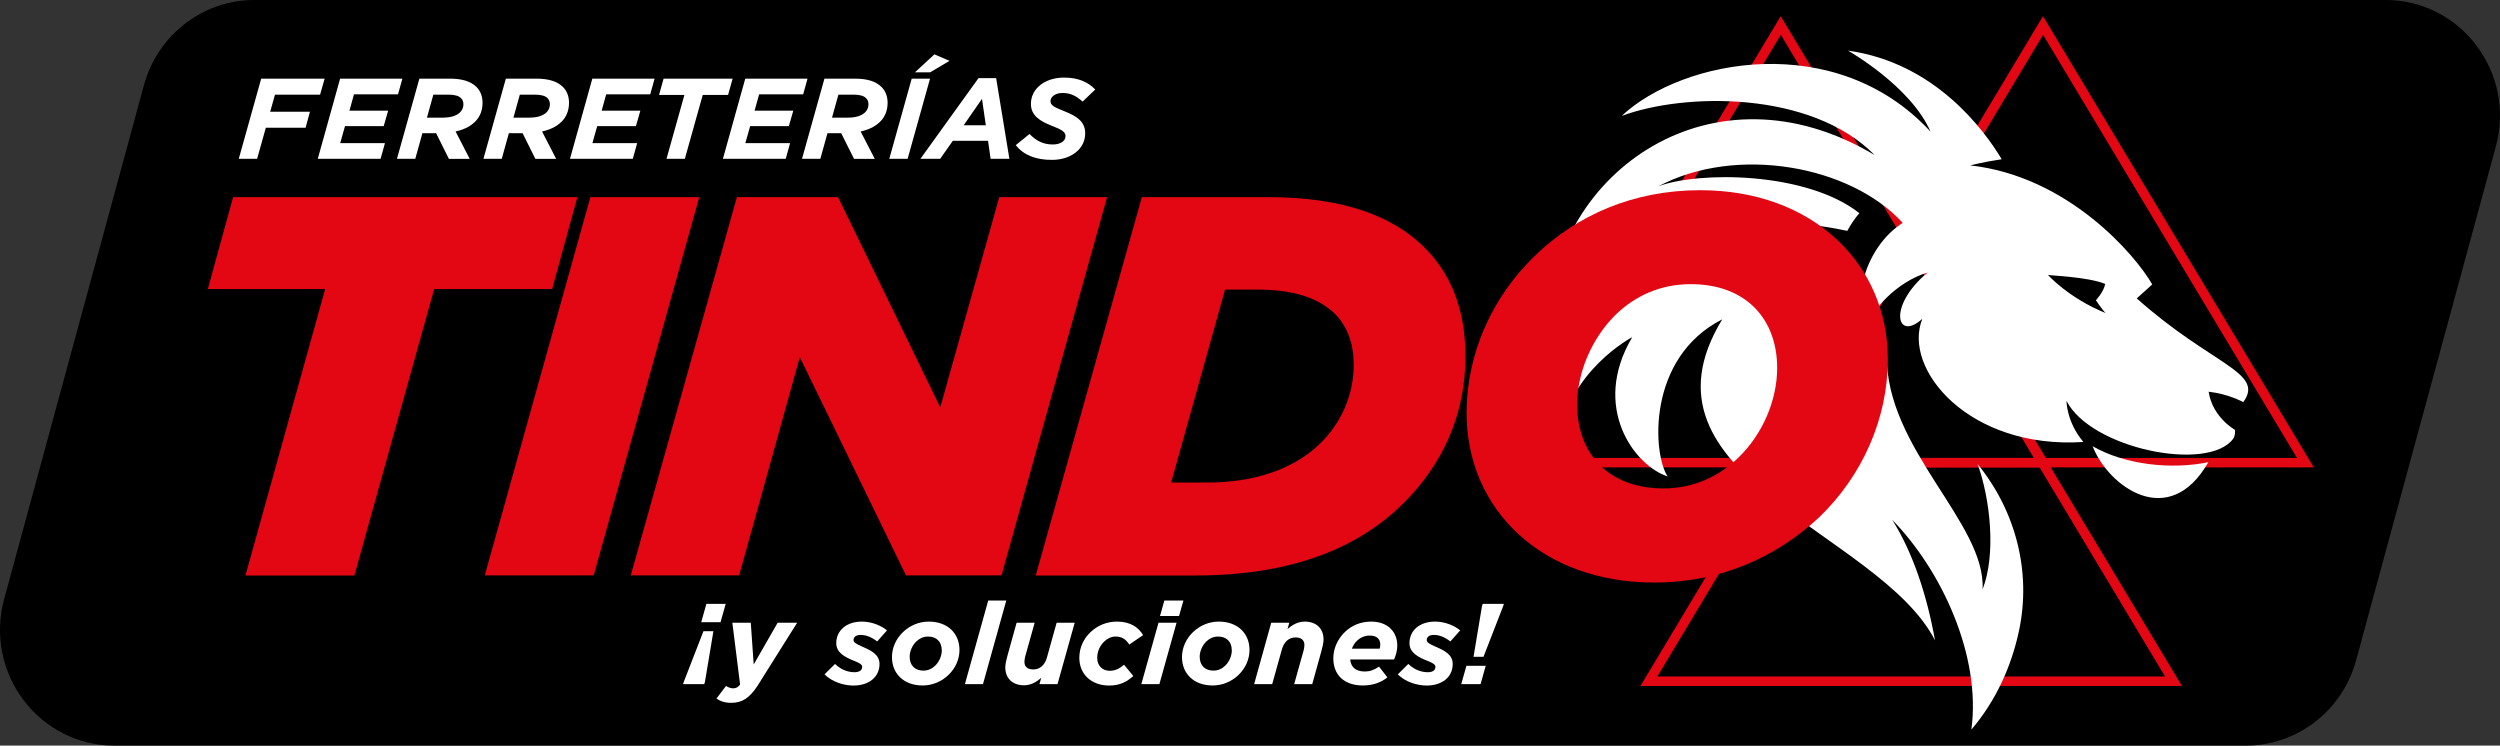
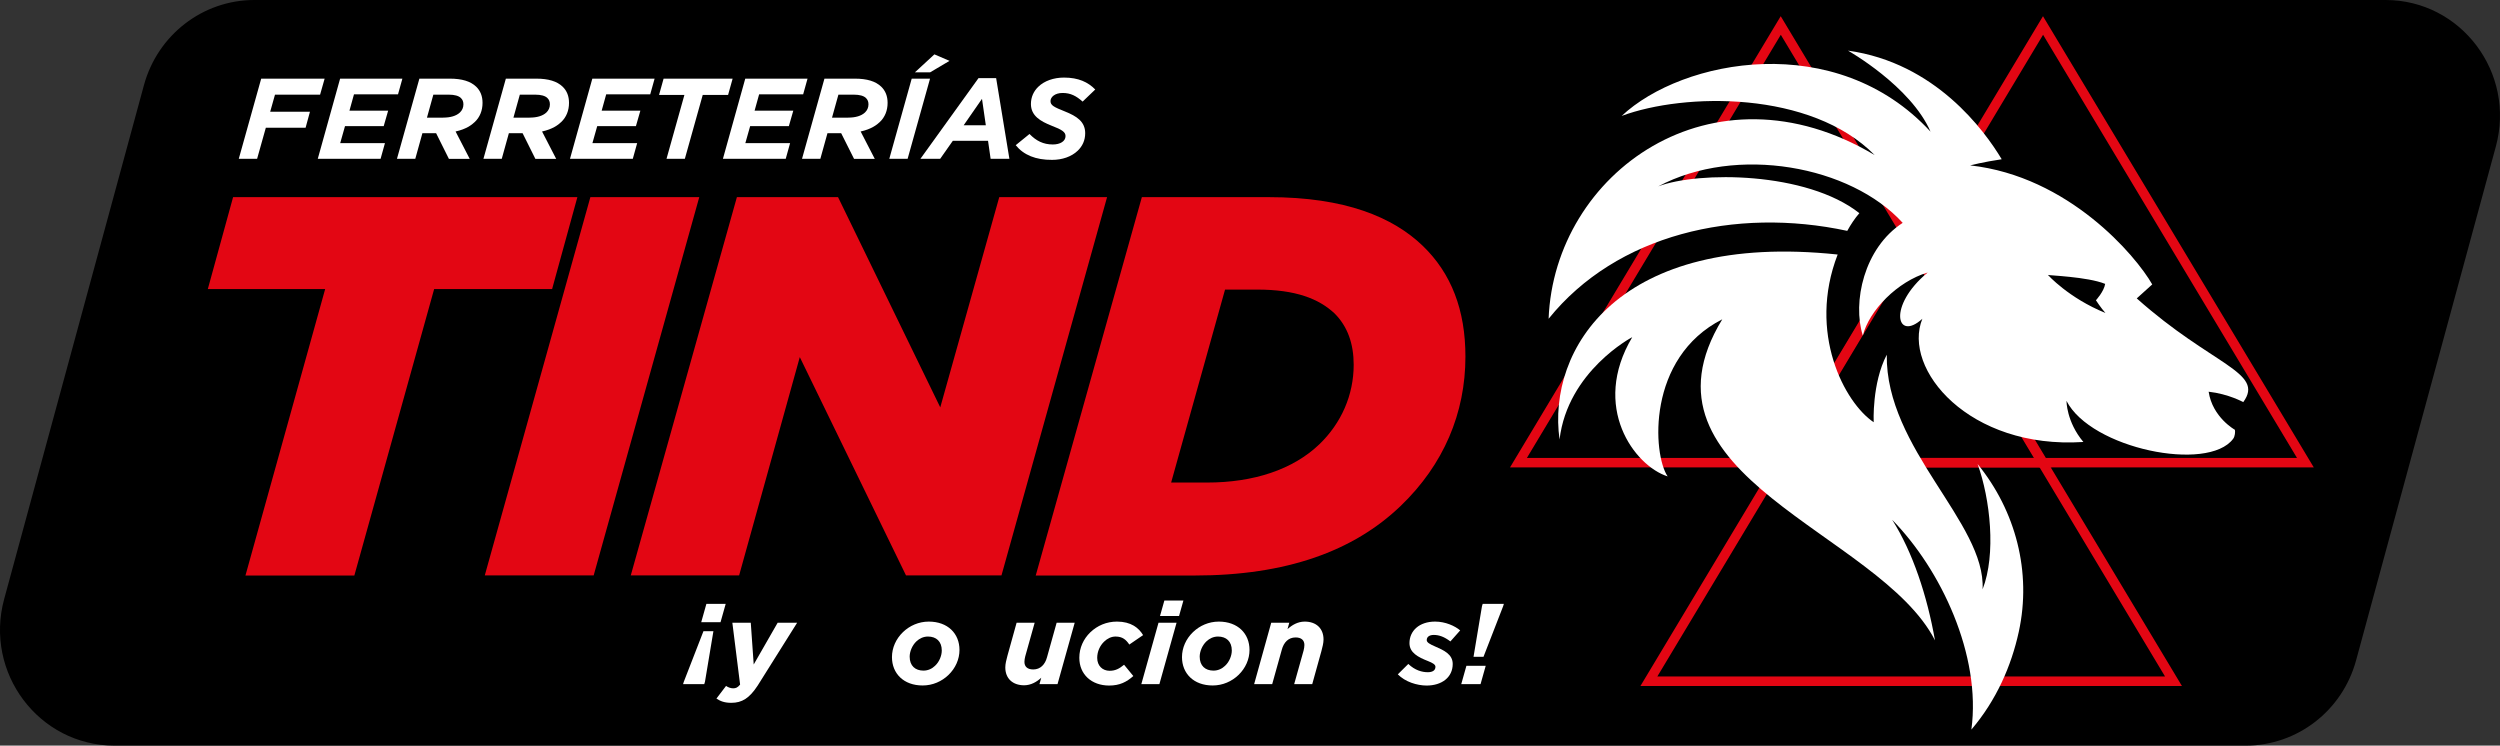
<svg xmlns="http://www.w3.org/2000/svg" xmlns:xlink="http://www.w3.org/1999/xlink" id="Capa_1" x="0px" y="0px" viewBox="0 0 281.01 83.81" style="enable-background:new 0 0 281.01 83.81;" xml:space="preserve">
  <rect x="0" y="0" width="281.01" height="83.81" fill="#333333" stroke="none" />
  <style type="text/css">	.st0{fill:#E30613;}	.st1{fill:#FFFFFF;}</style>
  <g>
    <g>
      <path d="M252.43,83.81H12.87c-8.5,0-14.66-8.19-12.4-16.48L16.18,9.57C17.72,3.92,22.8,0,28.58,0h239.56   c8.5,0,14.66,8.19,12.4,16.48l-15.71,57.76C263.29,79.89,258.22,83.81,252.43,83.81z" />
    </g>
    <g>
      <g>
        <path class="st0" d="M230.6,52.54h-60.87l30.43-50.72L230.6,52.54z M171.63,51.47h57.07L200.17,3.91L171.63,51.47z" />
      </g>
      <g>
        <path class="st0" d="M260.08,52.54h-60.87l30.43-50.72L260.08,52.54z M201.12,51.47h57.07L229.65,3.91L201.12,51.47z" />
      </g>
      <g>
        <g>
          <defs>
            <path id="SVGID_1_" d="M245.26,77.11h-60.87l30.43-50.72L245.26,77.11z M186.29,76.04h57.07l-28.53-47.55L186.29,76.04z" />
          </defs>
          <use xlink:href="#SVGID_1_" style="overflow:visible;fill:#E30613;" />
          <clipPath id="SVGID_00000181077372067064813520000002323119359922656391_">
            <use xlink:href="#SVGID_1_" style="overflow:visible;" />
          </clipPath>
        </g>
      </g>
    </g>
    <g id="XMLID_00000140736634634009777170000005481862569419935885_">
      <g id="XMLID_00000068643012857073958230000014262986064200105100_">
-         <path class="st1" d="M248.23,51.95c-4.15,0.86-9.37,0.3-13.01-1.79C236.94,54.62,243.77,59.74,248.23,51.95z" />
-       </g>
+         </g>
      <g id="XMLID_00000115477498240604524860000000833688999357162929_">
        <path class="st1" d="M174.07,35.83c7.63-9.47,20.98-12.59,33.57-9.88c0.39-0.71,0.84-1.39,1.36-1.99    c-5.94-4.68-18.09-4.73-22.61-3.01c8.81-4.69,21.64-2.32,27.48,4.1c-4.36,2.82-5.67,8.94-4.48,12.67    c0.7-2.82,3.89-6.08,7.29-7.09c-4.55,3.76-3.5,7.84-0.6,5.2c-2.29,5.64,5.24,14.69,18.1,13.85c-1.91-2.27-1.9-4.62-1.9-4.62    c2.76,5.38,15.9,8.05,18.73,4.27c0.22-0.29,0.25-0.81,0.2-1.02c0,0-2.52-1.4-2.95-4.28c2.24,0.25,3.89,1.17,3.89,1.17    c2.46-3.36-3.51-4.11-11.97-11.66l1.74-1.57c-1.84-3.23-9.39-12.15-20.47-13.38c0,0,1.51-0.39,3.55-0.69    c-1.93-3.22-7.45-10.84-17.28-12.21c0,0,7.04,3.97,9.28,9.11c-10.6-11.51-27.89-8.17-34.72-1.77c7.09-2.63,21.29-2.85,28.44,4.4    C192.45,6.52,174.7,19.5,174.07,35.83z M230.19,30.9c-0.01,0.06,4.45,0.2,6.44,1.01c-0.14,0.87-1.04,1.84-1.04,1.84    s0.58,0.89,1.07,1.43C232.52,33.5,230.19,30.9,230.19,30.9z" />
      </g>
      <g id="XMLID_00000106867677141119111010000007517769468250894464_">
        <path class="st1" d="M175.3,49.4c-1.42-10.11,6.59-23.4,31.26-20.79c-3.41,8.81,0.79,16.67,4.05,18.85c0,0-0.21-4.37,1.47-7.59    c-0.15,10.58,11.15,18.9,10.77,26.37c1.54-3.93,0.86-10.16-0.56-14.08c4.29,5.27,6.09,12.14,4.63,18.85    c-0.84,3.85-2.52,7.7-5.33,11c1.13-8.35-3.42-18-8.9-23.58c2.31,3.63,3.93,8.55,4.81,13.55c-6.23-12.2-34.72-18.39-23.91-36.09    c-8.52,4.33-7.82,15.2-6.14,17.66c-3.75-1.2-8.64-7.82-3.98-15.65C183.47,37.89,176.21,41.72,175.3,49.4z" />
      </g>
    </g>
    <g>
      <path class="st1" d="M79.24,76.64l-0.08,0.26h-2.38l0.08-0.26l2.21-5.69h1.12L79.24,76.64z M80.99,69.94h-2.17l0.58-2.06h2.17   L80.99,69.94z" />
      <path class="st1" d="M82.32,70h2.07l0.33,4.69L87.41,70h2.19l-4.44,7.07c-0.92,1.4-1.74,1.93-2.96,1.93   c-0.75,0-1.23-0.18-1.67-0.48l1.08-1.42c0.21,0.15,0.52,0.27,0.79,0.27c0.31,0,0.51-0.08,0.79-0.42L82.32,70z" />
-       <path class="st1" d="M92.68,75.8l1.18-1.17c0.75,0.72,1.55,0.93,2.19,0.93c0.54,0,0.86-0.21,0.86-0.61c0-0.26-0.33-0.44-0.83-0.64   C94.96,73.87,94,73.37,94,72.29c0-1.38,1.1-2.42,2.88-2.42c1.16,0,2.23,0.49,2.82,0.99l-1.1,1.24c-0.7-0.53-1.28-0.73-1.87-0.73   c-0.49,0-0.79,0.22-0.79,0.58c0,0.27,0.35,0.46,0.95,0.72c0.94,0.41,1.97,0.86,1.97,1.96c0,1.51-1.23,2.43-2.94,2.43   C94.82,77.05,93.53,76.65,92.68,75.8z" />
      <path class="st1" d="M100.26,73.86c0-1.04,0.45-2.05,1.24-2.81c0.75-0.72,1.77-1.18,2.9-1.18c2.13,0,3.45,1.34,3.45,3.19   c0,1.04-0.45,2.05-1.24,2.81c-0.75,0.72-1.77,1.18-2.9,1.18C101.58,77.05,100.26,75.71,100.26,73.86z M105.1,74.84   c0.5-0.46,0.76-1.17,0.76-1.72c0-1.03-0.63-1.57-1.55-1.57c-0.52,0-0.96,0.22-1.3,0.54c-0.49,0.46-0.76,1.17-0.76,1.72   c0,1.03,0.63,1.57,1.55,1.57C104.32,75.38,104.77,75.16,105.1,74.84z" />
-       <path class="st1" d="M111.08,67.5h2.03l-2.62,9.4h-2.03L111.08,67.5z" />
      <path class="st1" d="M113,75.02c0-0.4,0.12-0.86,0.24-1.31l1.03-3.71h2.03l-1.06,3.78c-0.05,0.19-0.09,0.45-0.09,0.62   c0,0.55,0.36,0.85,0.99,0.85c0.8,0,1.33-0.55,1.55-1.38l1.08-3.87h2.03l-1.93,6.9h-2.03l0.2-0.72c-0.49,0.45-1.14,0.85-1.94,0.85   C113.83,77.02,113,76.27,113,75.02z" />
      <path class="st1" d="M121.32,73.94c0-1.13,0.47-2.12,1.23-2.86c0.79-0.76,1.83-1.21,3-1.21c1.58,0,2.45,0.7,2.94,1.52l-1.55,1.06   c-0.36-0.53-0.75-0.9-1.55-0.9c-0.47,0-0.92,0.22-1.28,0.57c-0.47,0.45-0.78,1.11-0.78,1.83c0,0.89,0.6,1.45,1.4,1.45   c0.63,0,1.08-0.23,1.62-0.68l1.04,1.27c-0.75,0.66-1.51,1.07-2.73,1.07C122.7,77.05,121.32,75.81,121.32,73.94z" />
      <path class="st1" d="M130.22,70h2.03l-1.93,6.9h-2.03L130.22,70z M130.88,67.5h2.14l-0.49,1.74h-2.14L130.88,67.5z" />
      <path class="st1" d="M132.86,73.86c0-1.04,0.45-2.05,1.24-2.81c0.75-0.72,1.77-1.18,2.9-1.18c2.13,0,3.45,1.34,3.45,3.19   c0,1.04-0.45,2.05-1.24,2.81c-0.75,0.72-1.77,1.18-2.9,1.18C134.18,77.05,132.86,75.71,132.86,73.86z M137.7,74.84   c0.5-0.46,0.76-1.17,0.76-1.72c0-1.03-0.63-1.57-1.55-1.57c-0.52,0-0.96,0.22-1.3,0.54c-0.49,0.46-0.76,1.17-0.76,1.72   c0,1.03,0.63,1.57,1.55,1.57C136.92,75.38,137.37,75.16,137.7,74.84z" />
      <path class="st1" d="M142.89,70h2.03l-0.2,0.72c0.49-0.45,1.14-0.85,1.94-0.85c1.28,0,2.11,0.76,2.11,2.01   c0,0.4-0.12,0.86-0.24,1.31l-1.03,3.71h-2.03l1.06-3.78c0.05-0.19,0.09-0.45,0.09-0.62c0-0.55-0.36-0.85-0.99-0.85   c-0.8,0-1.33,0.55-1.55,1.38L143,76.9h-2.03L142.89,70z" />
-       <path class="st1" d="M151.77,74.13c0.07,0.82,0.58,1.35,1.65,1.35c0.54,0,1-0.15,1.59-0.55l0.94,1.21   c-0.64,0.51-1.53,0.91-2.76,0.91c-2.07,0-3.32-1.16-3.32-3.06c0-1.08,0.48-2.16,1.3-2.95c0.75-0.72,1.74-1.17,2.96-1.17   c1.87,0,2.93,1.16,2.93,2.69c0,0.5-0.13,1.04-0.36,1.57H151.77z M151.96,72.91h3.12c0.04-0.14,0.07-0.3,0.07-0.45   c0-0.57-0.33-1.02-1.18-1.02c-0.58,0-1.06,0.22-1.43,0.58C152.28,72.26,152.09,72.56,151.96,72.91z" />
      <path class="st1" d="M157.12,75.8l1.18-1.17c0.75,0.72,1.55,0.93,2.19,0.93c0.54,0,0.86-0.21,0.86-0.61   c0-0.26-0.33-0.44-0.83-0.64c-1.12-0.44-2.09-0.94-2.09-2.02c0-1.38,1.1-2.42,2.88-2.42c1.16,0,2.23,0.49,2.82,0.99l-1.1,1.24   c-0.7-0.53-1.28-0.73-1.87-0.73c-0.49,0-0.79,0.22-0.79,0.58c0,0.27,0.35,0.46,0.95,0.72c0.94,0.41,1.97,0.86,1.97,1.96   c0,1.51-1.23,2.43-2.94,2.43C159.26,77.05,157.96,76.65,157.12,75.8z" />
      <path class="st1" d="M164.83,74.84h2.17l-0.58,2.06h-2.17L164.83,74.84z M166.58,68.14l0.08-0.26h2.38l-0.08,0.26l-2.21,5.69   h-1.12L166.58,68.14z" />
    </g>
    <g>
      <path class="st1" d="M29.36,8.84h7.13l-0.51,1.8h-5.07l-0.54,1.92h4.47l-0.49,1.8h-4.47l-0.98,3.49h-2.06L29.36,8.84z" />
      <path class="st1" d="M38.23,8.84h7l-0.49,1.76h-4.95l-0.51,1.84h4.35l-0.5,1.74h-4.35l-0.54,1.91h5.03l-0.49,1.76h-7.06   L38.23,8.84z" />
      <path class="st1" d="M49.02,14.97h-1.54l-0.8,2.88h-2.06l2.52-9.01h3.41c1.39,0,2.34,0.3,2.97,0.9c0.48,0.46,0.72,1.07,0.72,1.82   c0,0.88-0.31,1.61-0.86,2.14c-0.36,0.35-0.99,0.82-2.17,1.08l1.59,3.08h-2.34L49.02,14.97z M49.81,13.22   c0.8,0,1.47-0.18,1.89-0.58c0.25-0.24,0.39-0.55,0.39-0.91c0-0.3-0.09-0.53-0.29-0.72c-0.25-0.24-0.71-0.37-1.36-0.37h-1.73   l-0.72,2.59H49.81z" />
      <path class="st1" d="M58.74,14.97H57.2l-0.8,2.88h-2.06l2.52-9.01h3.41c1.39,0,2.34,0.3,2.97,0.9c0.48,0.46,0.72,1.07,0.72,1.82   c0,0.88-0.31,1.61-0.86,2.14c-0.36,0.35-0.99,0.82-2.17,1.08l1.59,3.08h-2.34L58.74,14.97z M59.53,13.22   c0.8,0,1.47-0.18,1.89-0.58c0.25-0.24,0.39-0.55,0.39-0.91c0-0.3-0.09-0.53-0.29-0.72c-0.25-0.24-0.71-0.37-1.36-0.37h-1.73   l-0.72,2.59H59.53z" />
      <path class="st1" d="M66.58,8.84h7l-0.49,1.76h-4.95l-0.51,1.84h4.35l-0.5,1.74h-4.35l-0.54,1.91h5.03l-0.49,1.76h-7.06   L66.58,8.84z" />
      <path class="st1" d="M76.93,10.67h-2.85l0.51-1.83h7.76l-0.51,1.83h-2.85l-2.01,7.18h-2.06L76.93,10.67z" />
      <path class="st1" d="M83.77,8.84h7l-0.49,1.76h-4.95l-0.51,1.84h4.35l-0.5,1.74h-4.35l-0.54,1.91h5.03l-0.49,1.76h-7.06   L83.77,8.84z" />
      <path class="st1" d="M94.55,14.97h-1.54l-0.8,2.88h-2.06l2.52-9.01h3.41c1.39,0,2.34,0.3,2.97,0.9c0.48,0.46,0.72,1.07,0.72,1.82   c0,0.88-0.31,1.61-0.86,2.14c-0.36,0.35-0.99,0.82-2.17,1.08l1.59,3.08H96L94.55,14.97z M95.34,13.22c0.8,0,1.47-0.18,1.89-0.58   c0.25-0.24,0.39-0.55,0.39-0.91c0-0.3-0.09-0.53-0.29-0.72c-0.25-0.24-0.71-0.37-1.36-0.37h-1.73l-0.72,2.59H95.34z" />
      <path class="st1" d="M102.48,8.84h2.06l-2.52,9.01h-2.06L102.48,8.84z M105.03,6.11l1.7,0.73l-2.18,1.29h-1.71L105.03,6.11z" />
      <path class="st1" d="M109.99,8.78h1.98l1.49,9.07h-2.11l-0.29-2.02h-3.96l-1.42,2.02h-2.22L109.99,8.78z M110.81,14.08l-0.43-2.97   l-2.06,2.97H110.81z" />
      <path class="st1" d="M114.17,16.32l1.55-1.26c0.75,0.77,1.55,1.18,2.62,1.18c0.84,0,1.43-0.37,1.43-0.94   c0-0.44-0.35-0.71-1.59-1.18c-1.2-0.48-2.3-1.09-2.3-2.43c0-0.78,0.31-1.44,0.83-1.94c0.68-0.66,1.73-1.03,2.89-1.03   c1.62,0,2.7,0.51,3.51,1.34l-1.42,1.36c-0.71-0.63-1.34-0.97-2.25-0.97c-0.87,0-1.36,0.46-1.36,0.91c0,0.48,0.37,0.67,1.65,1.18   c1.27,0.51,2.25,1.12,2.25,2.43c0,0.82-0.32,1.47-0.84,1.97c-0.71,0.68-1.75,1.03-2.88,1.03   C116.42,17.98,115.07,17.43,114.17,16.32z" />
    </g>
    <g>
      <g>
        <path class="st0" d="M36.55,32.49H23.36l2.84-10.33h38.7l-2.84,10.33H48.8l-8.97,32.2H27.59L36.55,32.49z" />
      </g>
      <g>
        <path class="st0" d="M66.36,22.16H78.6L66.73,64.68H54.49L66.36,22.16z" />
      </g>
      <g>
        <path class="st0" d="M82.83,22.16H94.2l11.49,23.63l6.63-23.63h12.12l-11.87,42.52h-10.73L89.9,40.14l-6.82,24.54H70.9    L82.83,22.16z" />
      </g>
      <g>
        <path class="st0" d="M128.35,22.16h14.27c8.59,0,13.95,2.25,17.3,5.47c3.22,3.1,4.8,7.23,4.8,12.45c0,6.38-2.46,12.15-7.26,16.77    c-5.3,5.1-12.88,7.84-23.17,7.84h-17.87L128.35,22.16z M141.3,32.55h-3.6l-6.06,21.69h4.04c5.24,0,9.66-1.46,12.63-4.31    c2.46-2.37,3.85-5.53,3.85-8.93c0-2.37-0.69-4.31-2.15-5.77C148.24,33.58,145.65,32.55,141.3,32.55z" />
      </g>
      <g>
-         <path class="st0" d="M212.2,40.39c0,6.62-2.84,13.06-7.7,17.74c-4.74,4.43-11.05,7.35-18.56,7.35c-12.63,0-21.09-8.2-21.09-19.07    c0-6.62,2.84-13,7.7-17.68c4.73-4.56,11.05-7.35,18.56-7.35C203.74,21.37,212.2,29.63,212.2,40.39z M195.4,51.44    c2.71-2.61,4.36-6.44,4.36-10.08c0-5.41-3.41-9.42-9.72-9.42c-3.35,0-6.19,1.28-8.4,3.4c-2.71,2.67-4.36,6.5-4.36,10.14    c0,5.41,3.41,9.42,9.72,9.42C190.35,54.9,193.2,53.57,195.4,51.44z" />
-       </g>
+         </g>
    </g>
  </g>
</svg>